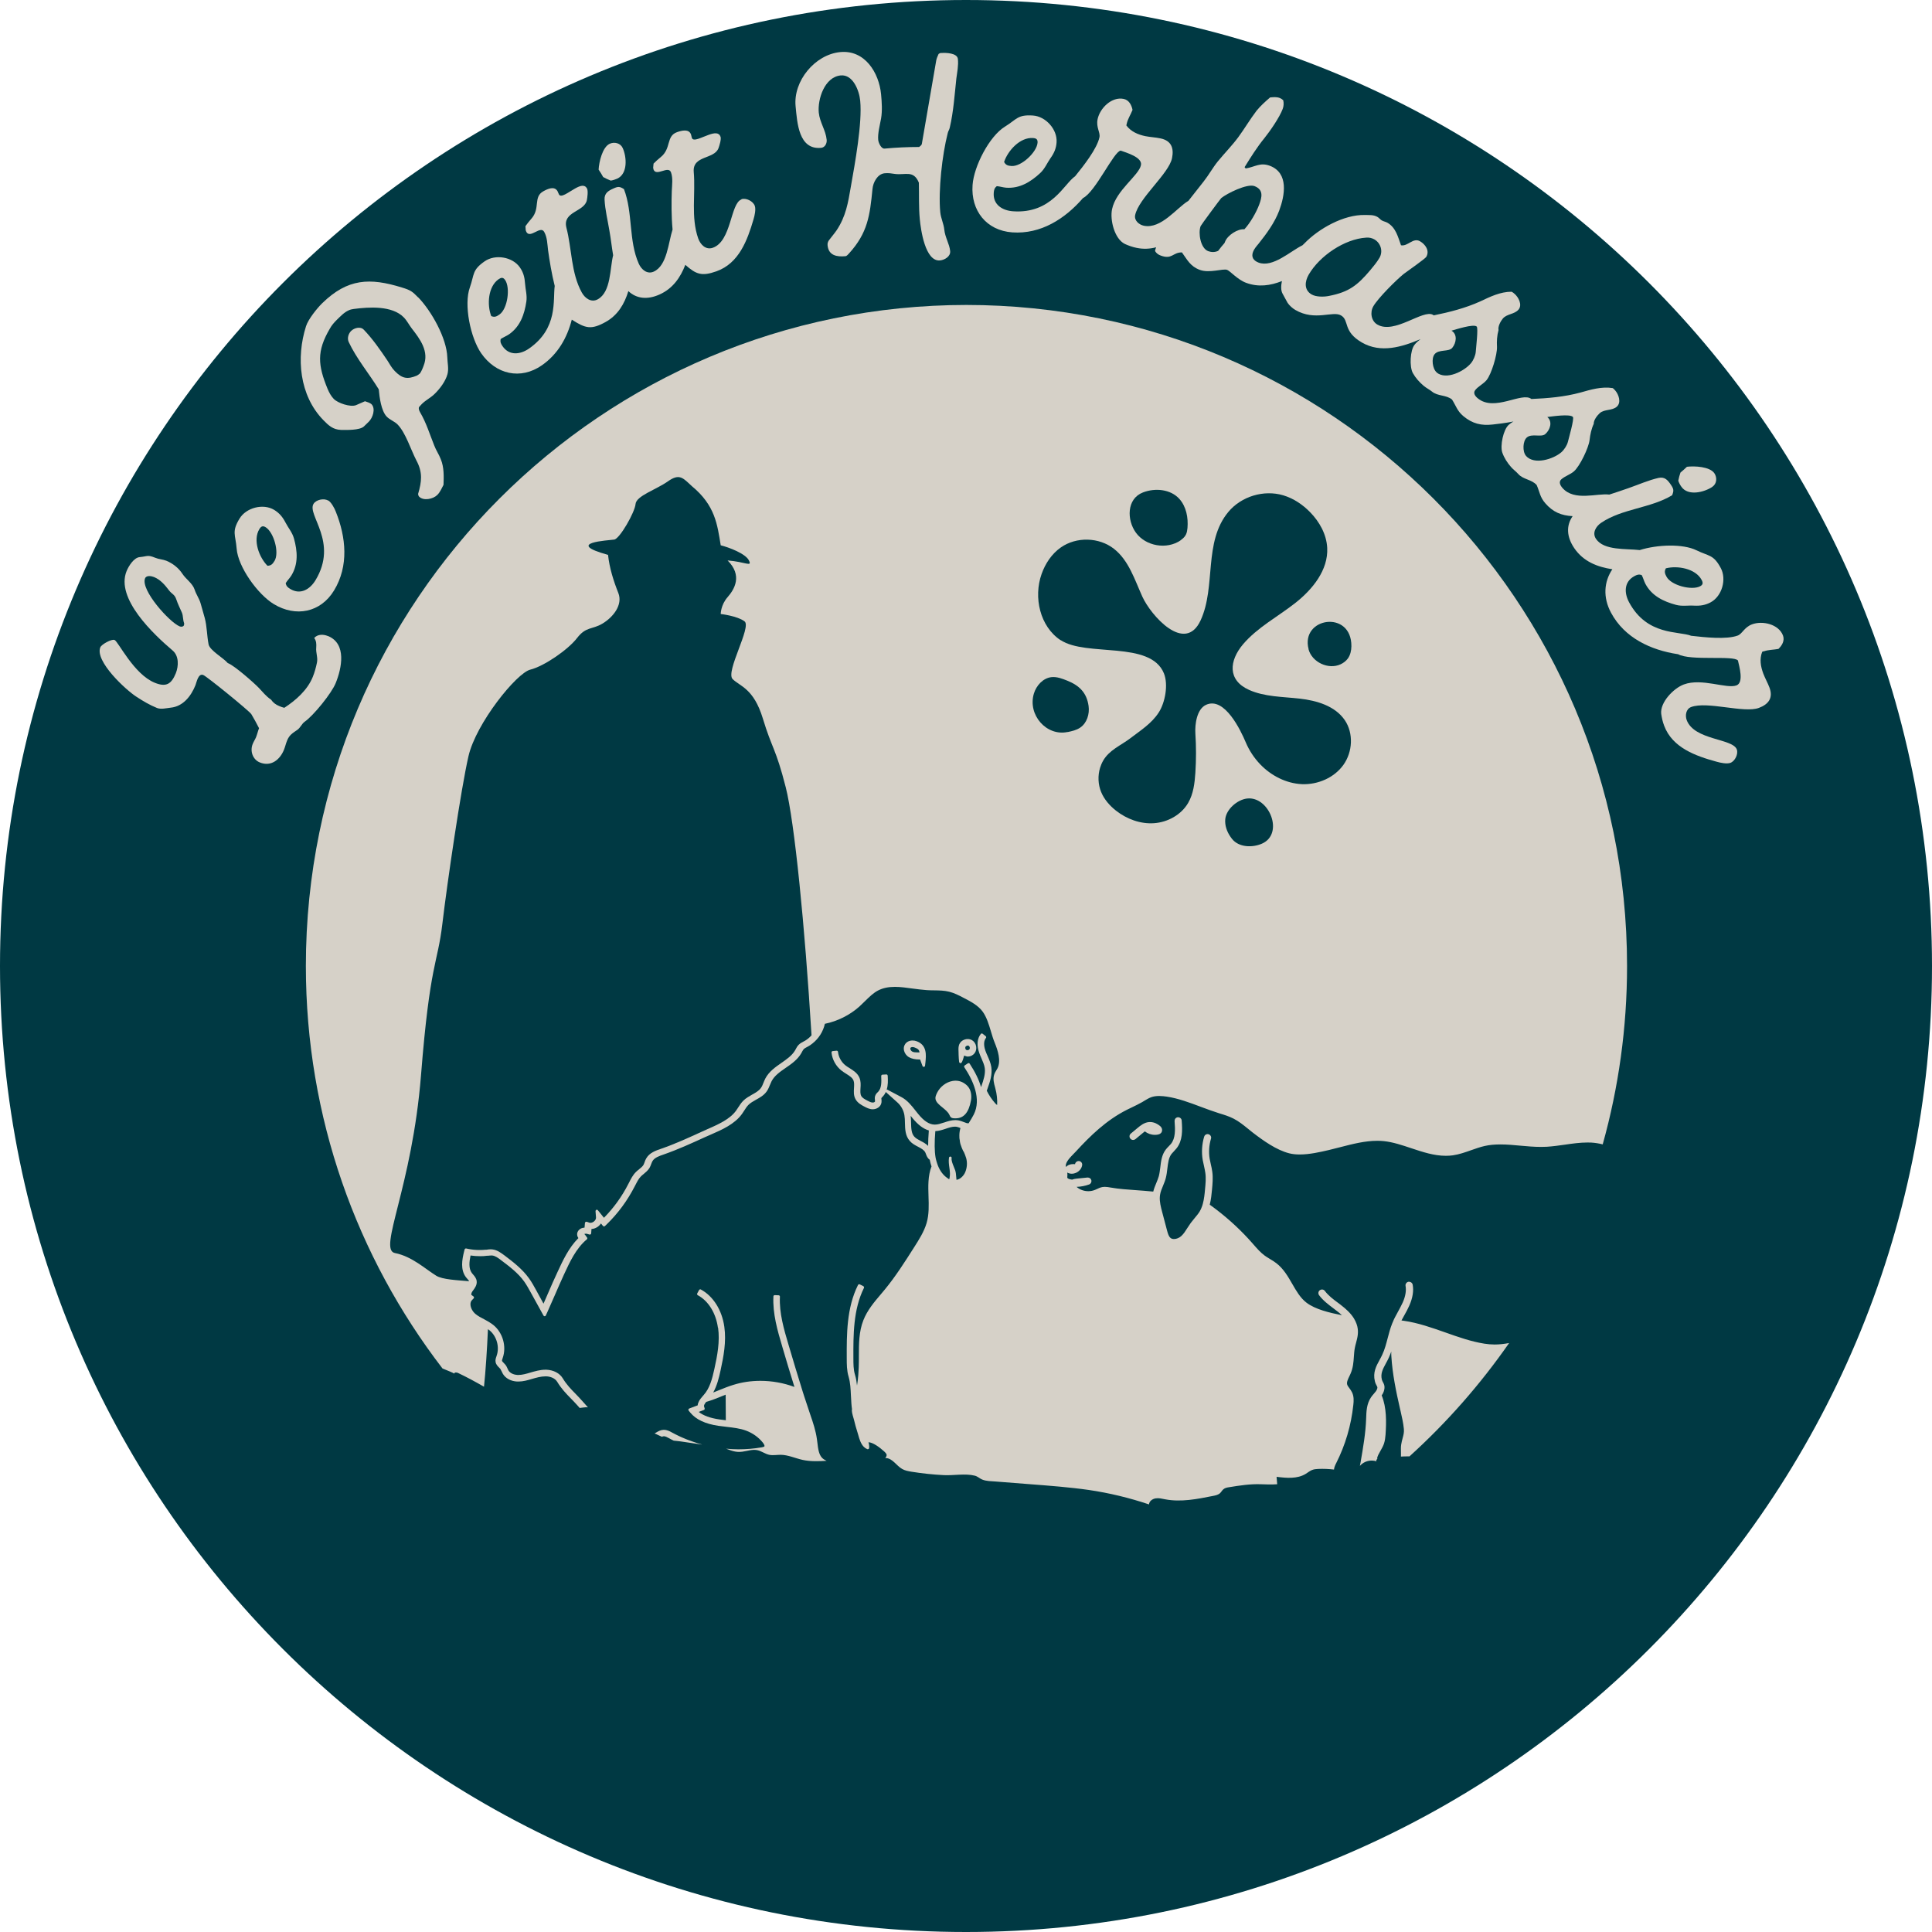
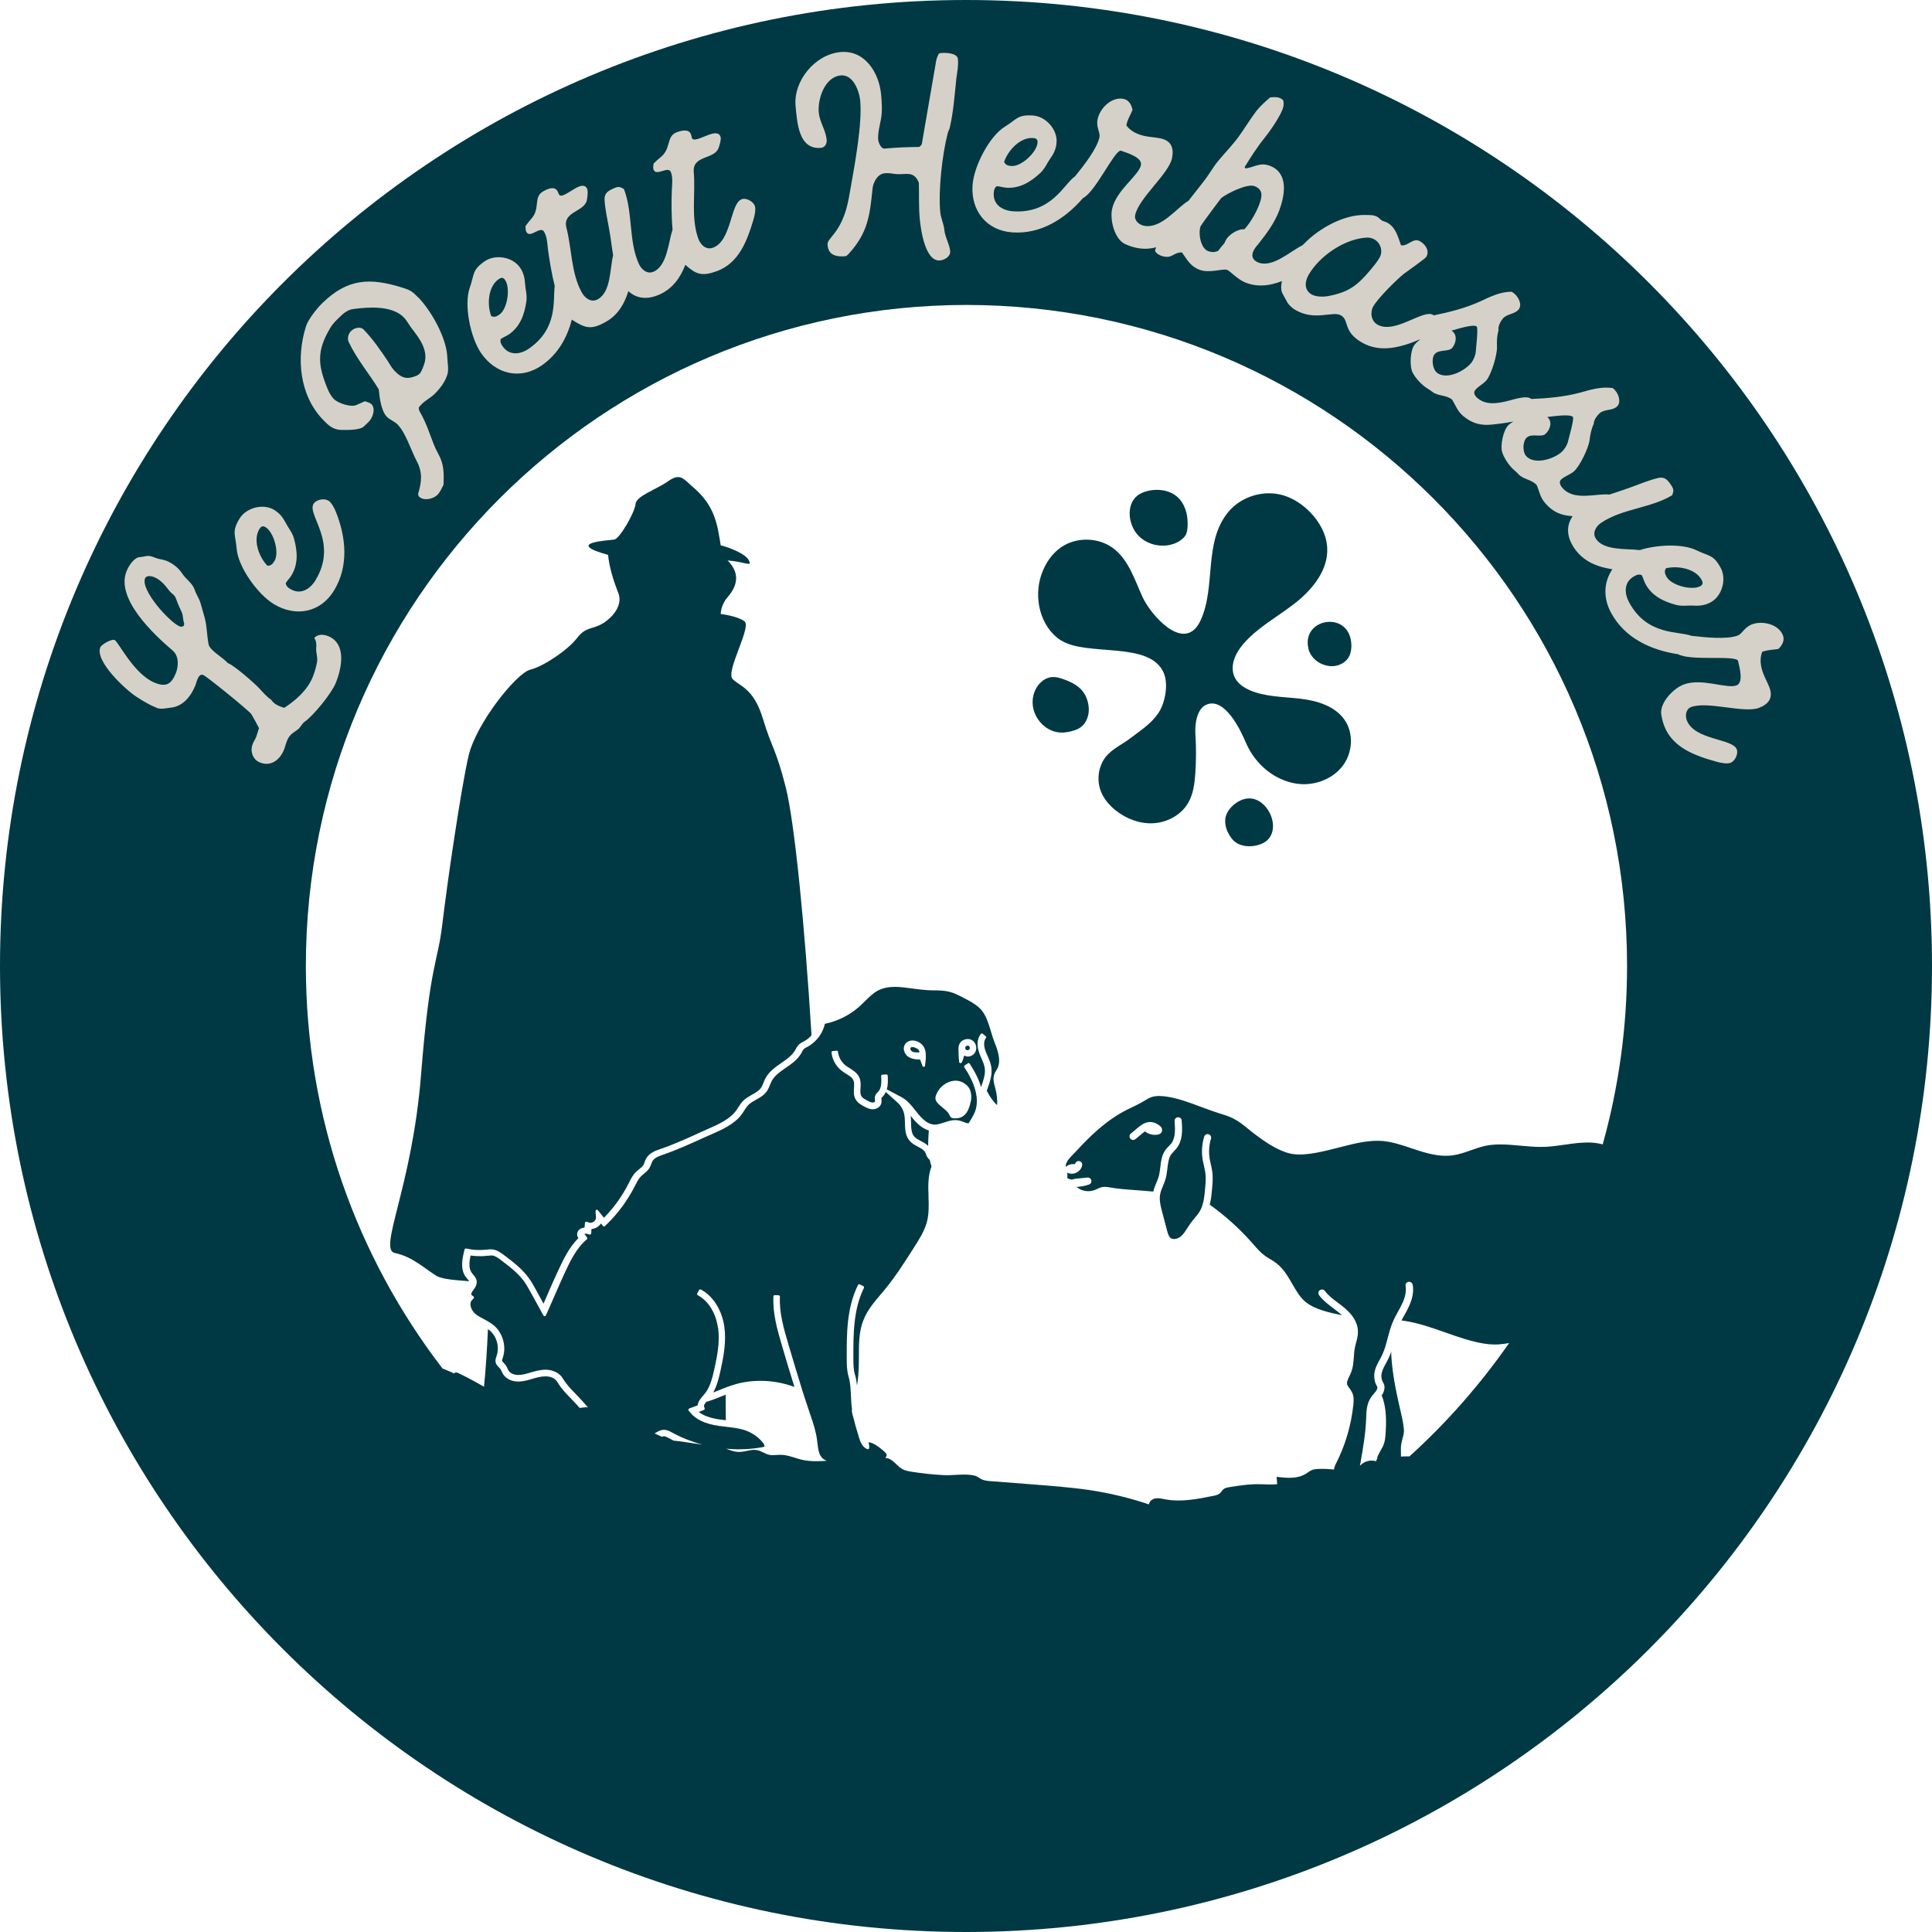
<svg xmlns="http://www.w3.org/2000/svg" id="logo" viewBox="0 0 250 250">
-   <circle cx="125" cy="125" r="91.47" style="fill:#d6d1c8;" />
  <path d="M125,0C55.96,0,0,55.96,0,125s55.96,125,125,125,125-55.96,125-125S194.03,0,125,0ZM125,39.46c47.24,0,85.54,38.3,85.54,85.54,0,8-1.1,15.74-3.15,23.08-.48-.12-.98-.2-1.47-.23-.17,0-.33-.01-.5-.01-.97,0-1.96.14-2.92.28-.77.11-1.56.22-2.34.27-.25.01-.5.02-.75.02-.9,0-1.8-.08-2.67-.16-.85-.08-1.72-.16-2.58-.16-.77,0-1.43.06-2.04.2-.58.13-1.17.34-1.74.54-.76.27-1.55.55-2.38.67-.29.04-.6.06-.91.06-1.54,0-3.03-.5-4.47-.98-1.17-.39-2.38-.8-3.57-.92-.27-.03-.55-.04-.84-.04-1.58,0-3.18.41-4.73.81-.51.13-1.01.26-1.51.38-1.15.27-2.52.58-3.79.58-.5,0-.95-.05-1.35-.15-1.65-.42-3.33-1.61-4.77-2.72-.19-.15-.38-.3-.57-.46-.59-.48-1.2-.97-1.87-1.31-.58-.3-1.23-.5-1.86-.69-.8-.25-1.6-.55-2.38-.84-1.44-.54-2.92-1.1-4.42-1.32-.23-.03-.59-.08-.95-.08-.4,0-.75.05-1.05.16-.3.11-.58.28-.88.46l-.28.17c-.44.25-.89.47-1.33.68-.21.1-.43.2-.64.31-2.7,1.36-4.77,3.4-6.61,5.4-.08.09-.18.19-.28.29-.44.45-1.08,1.1-1.02,1.59,0,.04.02.09.03.13.19-.24.52-.38.93-.38.08,0,.15,0,.23.02,0,0,0,0,0-.01.03-.23.23-.4.46-.4.01,0,.05,0,.07,0,.25.04.43.27.39.53-.06.41-.34.77-.75.97-.19.09-.4.14-.6.14s-.4-.05-.58-.15c.02.12.03.25.02.38,0,.05,0,.09-.01.14,0,.05-.01.12,0,.15.01.07.2.19.52.23.04,0,.08,0,.13.01.18-.08.37-.1.51-.12,0,0,1.46-.15,1.46-.15.26,0,.45.15.49.36.05.23-.07.46-.29.54-.52.19-1.06.29-1.62.31.4.36.95.56,1.52.56.3,0,.58-.06.84-.16.08-.03.15-.07.23-.1.22-.1.45-.22.72-.27.12-.02.24-.03.36-.03.24,0,.47.04.69.08,1.13.2,2.26.27,3.36.35.65.05,1.31.09,1.96.16.08,0,.16.01.24.02.1-.4.25-.77.39-1.1.12-.3.25-.6.33-.89.09-.35.14-.75.19-1.13.09-.8.19-1.64.72-2.33.12-.15.25-.29.38-.42.1-.1.2-.2.28-.3.59-.73.56-1.81.47-2.95,0-.12.03-.24.11-.34.08-.09.19-.15.32-.16h0c.28,0,.48.19.49.43.1,1.27.13,2.6-.67,3.6-.11.13-.23.26-.34.38-.11.11-.21.22-.3.33-.38.49-.45,1.16-.54,1.87-.05.42-.1.85-.21,1.27-.09.35-.23.68-.36,1-.16.38-.32.77-.38,1.16-.02.11-.03.19-.03.27-.04.65.14,1.33.3,1.94l.64,2.42c.11.41.22.77.45.95.12.1.27.14.45.14.32,0,.68-.15.94-.39.31-.28.55-.66.8-1.06.14-.21.28-.43.43-.64.16-.21.33-.41.49-.61.25-.3.48-.57.66-.87.12-.2.22-.42.31-.68.03-.09.06-.19.09-.29.17-.62.24-1.29.29-1.89.07-.71.14-1.44.04-2.13-.04-.29-.11-.59-.17-.88-.06-.26-.12-.52-.17-.79-.17-1-.1-2.05.19-3.02.06-.2.24-.33.44-.33.03,0,.1.01.13.02.12.04.22.12.28.23.06.11.07.23.03.35-.25.84-.31,1.73-.17,2.59.04.24.1.48.15.72.07.31.15.64.19.97.11.79.03,1.58-.04,2.34-.05.56-.12,1.25-.29,1.92.26.18.55.39.87.64,1.67,1.28,3.23,2.73,4.62,4.31l.2.23c.44.5.9,1.03,1.43,1.41.21.15.43.29.65.42.28.17.57.34.84.55.93.71,1.51,1.72,2.07,2.69.51.89,1.04,1.81,1.82,2.41,1.15.89,3.01,1.32,4.61,1.64-.21-.2-.42-.36-.58-.49-.17-.13-.34-.26-.51-.39-.66-.5-1.35-1.01-1.87-1.71-.15-.21-.11-.5.1-.65.08-.06.18-.09.28-.09.15,0,.28.07.37.19.44.59,1.07,1.07,1.68,1.52.2.15.37.27.52.4.45.35,1.1.9,1.55,1.62.07.12.14.24.2.37.11.24.19.44.24.65.2.82.02,1.49-.15,2.13-.06.22-.12.44-.16.66-.08.39-.1.79-.13,1.17-.05.72-.1,1.45-.44,2.21-.04.09-.08.17-.12.26-.2.41-.39.8-.31,1.1.04.16.16.31.29.49.12.16.25.34.35.55.25.53.22,1.09.16,1.62-.28,2.64-1.03,5.19-2.23,7.56-.08.15-.26.52-.27.8-.68-.08-1.36-.11-2.04-.08-.28.01-.57.04-.83.15-.28.12-.52.32-.78.48-1.1.68-2.5.55-3.78.39.03.32.05.64.08.96-.73.05-1.4.03-2.12,0-1.37-.05-2.73.16-4.08.38-.27.04-.55.09-.76.27-.17.14-.27.34-.42.49-.24.23-.59.31-.92.37-2.05.41-4.15.83-6.2.44-.41-.08-.82-.19-1.24-.12s-.82.37-.85.78c-2.53-.85-5.14-1.48-7.79-1.87-1.25-.18-2.5-.31-3.76-.43-1.3-.12-2.61-.22-3.91-.32-1.45-.11-2.9-.23-4.35-.34-.6-.05-1.22-.03-1.78-.26-.34-.14-.58-.41-.96-.5-1.21-.31-2.77,0-4.03-.07-1.39-.07-2.78-.22-4.15-.44-.41-.07-.83-.14-1.2-.35-.75-.42-1.24-1.37-2.1-1.42-.04,0-.07,0-.1,0,.12-.14.2-.29.18-.43-.03-.15-.18-.3-.31-.42-.64-.58-1.5-1.19-2.03-1.19h-.01c.08.24.11.49.09.74,0,.05-.03.1-.08.13-.03.02-.06.03-.09.03-.02,0-.04,0-.07-.01-.17-.07-.32-.17-.45-.3-.4-.4-.58-1.02-.73-1.57-.04-.14-.08-.27-.12-.4-.15-.47-.29-.96-.4-1.44-.01-.04-.03-.12-.06-.22-.19-.64-.28-1.02-.22-1.22,0-.01,0-.02,0-.02-.04-.25-.06-.5-.08-.75-.03-.35-.05-.69-.06-1.03-.04-.84-.07-1.64-.3-2.43-.24-.8-.24-1.61-.24-2.4-.01-3.04-.03-6.49,1.46-9.47.03-.06.09-.09.15-.09.03,0,.05,0,.08.02l.45.22s.07.06.09.1c.01.04.01.09,0,.13-1.4,2.8-1.38,6.14-1.37,9.09,0,.73,0,1.48.21,2.16.14.46.21.93.26,1.39.16-.96.2-1.86.22-2.36.02-.49.02-.98.02-1.47,0-1.56,0-3.15.58-4.62.5-1.28,1.39-2.34,2.25-3.35.17-.21.35-.41.52-.62,1.41-1.71,2.62-3.62,3.79-5.46.63-.99,1.29-2.02,1.62-3.14.33-1.11.29-2.31.25-3.47-.04-1.29-.09-2.63.39-3.87-.1-.27-.17-.56-.23-.86-.29-.19-.41-.51-.49-.73-.03-.07-.05-.15-.09-.22-.16-.32-.53-.52-.93-.73-.38-.2-.77-.4-1.07-.75-.59-.67-.61-1.51-.63-2.34,0-.34-.02-.7-.07-1.01-.11-.63-.43-1.21-.9-1.63l-1.5-1.35s0,0,0-.01c-.09.2-.21.39-.37.56l-.08.09c-.05.05-.12.12-.13.15,0,.03,0,.11.01.17.01.12.03.26,0,.41-.09.56-.64.86-1.12.86h-.01c-.43,0-.81-.21-1.08-.35-.38-.2-.85-.45-1.13-.93-.28-.48-.24-1.02-.21-1.49.02-.36.04-.7-.07-.97-.15-.36-.54-.6-.95-.86-.21-.13-.41-.26-.59-.4-.72-.56-1.21-1.43-1.3-2.34,0-.05,0-.09.04-.13.03-.04.07-.06.11-.06,0,0,.51-.05.52-.05.09,0,.16.07.17.15.07.68.44,1.34.98,1.76.15.12.33.23.51.34.49.31,1.04.65,1.29,1.26.18.45.16.9.13,1.33-.02.39-.05.76.1,1.02.14.25.43.41.79.6.22.12.47.25.7.25.14,0,.28-.08.29-.15,0-.04,0-.11-.01-.17-.02-.14-.04-.32.02-.52.07-.23.22-.39.34-.5l.07-.07c.43-.47.42-1.25.38-2.02,0-.09.07-.18.16-.18,0,0,.51-.03.51-.03.04,0,.08.02.11.04.03.03.05.07.06.12.04.61.05,1.24-.13,1.8,0,0,.01,0,.02,0,.03,0,.05,0,.08.02l1.78.94c.8.42,1.34,1.12,1.87,1.79.11.14.21.27.32.4.74.91,1.42,1.36,2.1,1.38h.08c.36,0,.72-.12,1.11-.25l.08-.02c.46-.16.94-.31,1.45-.31.16,0,.32.02.47.05.21.05.4.12.58.19.14.06.28.11.41.15.06.02.13.02.2.02.02,0,.04,0,.05,0,.27-.41.48-.78.66-1.12,1.03-2.01-.09-4.44-1.21-6.12-.03-.04-.03-.08-.03-.13,0-.04.04-.08.07-.11l.42-.28s.06-.03.09-.03c.06,0,.11.03.14.08.69,1.05,1.19,2.06,1.47,3.03l.05-.14c.25-.73.54-1.55.43-2.32-.06-.42-.24-.82-.42-1.24-.11-.25-.21-.48-.29-.71-.35-.98-.28-1.88.2-2.47.03-.04.07-.06.11-.06,0,0,.01,0,.02,0,.04,0,.08.01.11.04l.39.31c.07.06.09.17.03.24-.41.51-.18,1.33-.06,1.66.08.22.17.44.27.65.2.46.41.93.49,1.46.14.97-.18,1.9-.47,2.71l-.12.34c.28.57.64,1.11,1.06,1.59.09.11.19.2.28.26.04-.7-.04-1.43-.22-2.1l-.05-.2c-.14-.5-.3-1.07-.11-1.64.07-.22.18-.4.28-.56.05-.08.09-.16.14-.24.5-.98.04-2.36-.35-3.31-.2-.48-.35-1-.5-1.5-.27-.91-.55-1.82-1.05-2.52-.59-.82-1.57-1.33-2.44-1.78-.61-.32-1.24-.65-1.9-.81-.63-.16-1.28-.17-1.97-.18-.34,0-.64-.01-.94-.03-.61-.04-1.25-.13-1.81-.2-.81-.11-1.57-.22-2.31-.22-.86,0-1.55.15-2.16.46-.64.33-1.16.85-1.71,1.39-.24.24-.49.48-.74.71-1.24,1.1-2.82,1.89-4.45,2.22-.22,1-.8,1.91-1.6,2.54-.09.07-.19.14-.28.21-.11.07-.21.14-.33.2l-.13.07c-.16.09-.3.16-.39.25-.08.09-.15.22-.23.36-.03.06-.06.11-.09.17-.48.84-1.27,1.39-2.03,1.91-.74.51-1.44,1-1.81,1.71-.07.14-.14.3-.2.45-.12.29-.24.6-.43.87-.37.52-.89.81-1.4,1.09-.37.21-.71.4-.97.66-.2.2-.37.46-.54.73-.1.16-.2.31-.3.45-.95,1.32-2.59,2.04-4.04,2.67-.25.11-.49.22-.73.32-1.73.79-3.52,1.61-5.36,2.25-.59.2-1.19.41-1.45.86-.06.11-.11.24-.16.37-.06.17-.13.35-.23.52-.2.32-.47.54-.73.76-.12.1-.24.19-.35.3-.32.31-.52.73-.75,1.17l-.09.17c-.94,1.83-2.16,3.49-3.64,4.92l-.2.19s-.07.05-.12.05h-.01s-.09-.03-.12-.06l-.26-.32c-.1.14-.22.27-.36.38-.26.2-.56.32-.87.33l-.04.56c0,.05-.03.1-.07.13-.03.02-.06.03-.1.03-.01,0-.03,0-.04,0l-.29-.08c-.06-.02-.12-.03-.19-.03-.13,0-.2.04-.22.07.04,0,.06,0,.09.03l.29.4c.05.07.04.17-.03.23-1.4,1.16-2.22,2.95-2.95,4.53-.42.91-.82,1.83-1.21,2.73l-.04.09c-.3.68-.59,1.36-.9,2.04l-.21.46c-.03.06-.08.1-.15.1h0c-.06,0-.12-.03-.15-.09l-1.65-2.99c-.26-.47-.53-.96-.84-1.4-.79-1.11-1.92-1.96-3.01-2.78-.34-.26-.73-.56-1.14-.6-.05,0-.09,0-.14,0-.13,0-.26.02-.39.03h-.12c-.3.05-.6.06-.9.06-.42,0-.84-.03-1.25-.09-.17.81-.27,1.69.18,2.28.05.06.1.12.15.18.18.21.41.47.46.83.07.5-.21.89-.44,1.2-.04.05-.07.1-.11.15-.12.17-.16.36-.14.45l.27.2s.07.07.08.12c0,.05-.01.1-.05.14l-.21.22c-.15.15-.21.34-.2.59.02.42.28.9.64,1.2.32.27.7.47,1.11.68.18.1.36.19.54.3.05.03.1.06.16.1.18.11.36.23.53.37,1.21.99,1.71,2.78,1.19,4.25l-.02.07c-.04.11-.08.23-.07.29.01.07.11.17.21.27.09.09.18.18.25.27.11.15.19.31.25.46.04.1.08.17.12.25.24.4.77.57,1.17.59h.11c.51,0,1.06-.16,1.49-.29.66-.19,1.32-.39,2.02-.39h.13c.92.04,1.71.45,2.11,1.11.49.81,1.05,1.39,1.65,2,.29.3.58.6.88.94.24.27.49.55.73.82-.1,0-.2-.02-.3-.01-.27.02-.52.06-.77.09-.1-.11-.2-.22-.29-.33-.29-.33-.58-.62-.85-.9-.64-.65-1.23-1.27-1.77-2.16-.3-.49-.93-.69-1.42-.7h-.1c-.58,0-1.18.17-1.76.34-.54.16-1.13.33-1.72.33-.06,0-.12,0-.18,0-.81-.04-1.5-.41-1.85-1-.06-.1-.11-.21-.16-.32-.06-.13-.11-.23-.16-.31-.05-.06-.1-.12-.16-.17-.18-.18-.4-.39-.46-.73-.05-.28.04-.53.11-.72l.02-.07c.41-1.15.02-2.55-.93-3.32-.06-.05-.13-.09-.19-.13-.11,2.57-.3,5.46-.51,7.44-1.1-.63-2.22-1.24-3.36-1.78-.17-.08-.46-.11-.49.08-.19-.12-.83-.38-1.52-.66-11.08-14.42-17.68-32.48-17.68-52.08,0-47.24,38.3-85.54,85.54-85.54ZM150.34,146.45c-.06.13-.19.3-.49.36-.14.03-.27.04-.41.04-.47,0-.93-.16-1.3-.45-.1.07-.2.16-.32.26l-.89.74c-.08.07-.19.11-.3.11-.14,0-.27-.06-.36-.17-.08-.09-.12-.21-.11-.34.01-.12.07-.23.16-.31l.89-.74c.35-.29.87-.73,1.53-.76h.08c.53,0,.98.26,1.26.49.32.25.34.57.25.77ZM92.9,171.81c-.26-1.9-1.24-3.48-2.61-4.21-.04-.02-.07-.06-.08-.1-.01-.04,0-.09.01-.13l.24-.44c.03-.06.09-.09.15-.09.03,0,.06,0,.08.02,1.6.86,2.74,2.67,3.04,4.84.27,1.92-.1,3.84-.49,5.63-.21.97-.46,1.98-.95,2.86.27-.1.54-.21.8-.32.58-.24,1.19-.48,1.81-.67,1.11-.35,2.29-.52,3.5-.52,1.49,0,3,.27,4.4.79-.57-1.82-1.11-3.63-1.57-5.2-.62-2.1-1.26-4.26-1.15-6.52,0-.09.08-.16.17-.16,0,0,.51.02.51.02.05,0,.09.02.12.06.03.03.05.08.04.12-.1,2.12.52,4.22,1.12,6.24.59,2,1.18,3.96,1.8,5.95l.21.66c.24.75.49,1.49.74,2.23l.07.21c.35,1.01.7,2.06.85,3.15.02.15.04.3.06.46.09.75.17,1.51.62,1.97.16.16.36.27.57.37-1.04.06-2.09.1-3.1-.12-.95-.21-1.87-.65-2.84-.66-.5,0-1.01.1-1.49,0-.54-.12-1-.49-1.54-.6-.65-.13-1.3.12-1.95.2-.83.11-1.42-.14-2.08-.39.53.05,1.06.08,1.59.08,1,0,2-.08,2.98-.25.28-.05.37-.1.39-.14.04-.07-.05-.28-.21-.48-.56-.69-1.29-1.21-2.12-1.53-.81-.31-1.72-.41-2.59-.51-.35-.04-.7-.08-1.04-.13-1.7-.25-2.89-.81-3.63-1.7l-.22-.27s-.05-.1-.03-.15c.01-.05.05-.1.11-.12l1.09-.41c.01-.17.07-.35.17-.54.12-.23.3-.44.47-.64l.14-.16c.79-.88,1.1-2.1,1.38-3.37.38-1.72.73-3.55.48-5.34ZM89.25,186.4c.15.05.29.11.44.16.19.07.38.13.57.19.09.03.18.05.28.08.1.03.21.06.31.09-.04,0-.09,0-.13-.01-.88-.13-1.76-.26-2.64-.39-.31-.05-.61-.06-.9-.1-.2-.1-.41-.2-.6-.31-.22-.12-.48-.26-.67-.26-.09,0-.17.03-.26.07-.32-.15-.63-.29-.95-.44.02-.01.04-.02.06-.03l.13-.07c.25-.15.56-.34.94-.36h.08c.41,0,.75.18,1.05.35.3.16.61.32.91.46.12.06.24.11.35.16.19.08.38.17.57.24.16.06.31.12.47.18ZM117.12,135.11c.21-.3.55-.47.96-.47.19,0,.37.03.55.1,1.36.51,1.21,1.85,1.12,2.74l-.05.42c0,.08-.07.14-.15.15,0,0-.01,0-.02,0-.07,0-.14-.04-.16-.11l-.31-.84h-.03c-.6,0-1.07-.1-1.41-.3-.32-.18-.56-.51-.64-.86-.07-.3-.02-.59.14-.82ZM125.13,140.46c.55.52.62,1.35.51,1.95-.28,1.55-.93,2.3-1.98,2.3,0,0-.1,0-.1,0-.2,0-.37-.02-.5-.12-.09-.07-.14-.18-.19-.29l-.04-.08c-.17-.34-.53-.63-.87-.91-.43-.35-.84-.68-.91-1.11-.04-.25.07-.5.2-.78.38-.78,1.16-1.39,1.99-1.54.12-.02.26-.04.4-.04.56,0,1.05.21,1.48.61ZM124.03,135.96c-.01-.22-.02-.53.1-.83.13-.29.38-.52.71-.62.12-.04.25-.06.38-.06.2,0,.4.05.56.15.27.16.47.45.53.78.06.33-.01.67-.21.92-.2.25-.5.41-.84.42h0c-.17,0-.35-.07-.5-.13-.23.86-.34.93-.39.96-.03.02-.06.02-.09.02-.03,0-.05,0-.07-.02-.05-.03-.09-.07-.1-.13-.07-.49-.08-1.42-.08-1.46ZM182.37,188.45c-.51,0-.95.02-1.09.03.01-.19,0-.39,0-.58,0-.31-.02-.63.03-.96.05-.32.12-.59.19-.84.11-.41.2-.74.16-1.19-.07-.78-.26-1.57-.43-2.33l-.08-.34c-.49-2.14-.97-4.44-1.11-6.74-.01-.2-.02-.4-.01-.61-.1.27-.2.55-.33.82-.11.24-.24.48-.36.7-.4.74-.72,1.32-.53,2.1.04.15.09.24.15.35.14.26.31.58.09,1.22-.06.18-.16.35-.26.48.65,1.59.61,3.45.5,5.08-.03.36-.07.78-.21,1.19-.12.33-.29.63-.45.91-.21.37-.4.7-.44,1.01.02,0,.05,0,.08.01-.15.09-.25.22-.14.34-.72-.25-1.58-.04-2.1.52-.02.02-.04.05-.06.07.03-.15.06-.31.09-.47.32-1.86.66-3.78.72-5.68.03-.92.06-1.88.63-2.73.11-.16.24-.32.36-.45l.04-.05c.1-.12.17-.2.23-.28.07-.1.11-.18.14-.25.09-.25.07-.29-.04-.48-.07-.13-.17-.31-.23-.57-.28-1.13.17-1.96.61-2.76.12-.21.23-.43.34-.66.33-.7.52-1.45.71-2.17.15-.58.32-1.23.57-1.86.03-.06.05-.13.08-.19l.03-.06s.02-.07.04-.1l.02-.05c.03-.06.05-.12.08-.18l.13-.26c.12-.23.24-.45.36-.67.22-.41.45-.82.64-1.24.35-.8.47-1.52.36-2.13-.02-.12,0-.25.08-.35.07-.1.18-.17.3-.19.02,0,.06,0,.08,0,.22,0,.42.16.46.38.15.8,0,1.7-.42,2.67-.2.46-.44.9-.68,1.32-.12.21-.23.43-.35.64.1.01.21.03.31.04,1.87.27,3.66.91,5.4,1.52,1.63.58,3.31,1.17,5.01,1.44.45.07.89.11,1.34.11.64,0,1.25-.08,1.87-.19-3.74,5.37-8.07,10.3-12.91,14.68Z" style="fill:#003943;" />
  <path d="M137.25,82.83c3.35,2.21,11.61.02,13.36,4.3.59,1.46.16,3.77-.66,5.05-.92,1.44-2.37,2.34-3.7,3.36-1.22.93-2.73,1.51-3.52,2.92-.16.28-.28.58-.38.89-.31,1.02-.27,2.15.14,3.14.39.95,1.1,1.76,1.91,2.4,1.4,1.1,3.18,1.76,4.95,1.63,1.77-.13,3.51-1.09,4.4-2.63.68-1.17.84-2.55.93-3.9.11-1.69.11-3.39,0-5.09-.07-1.14.17-3.15,1.39-3.7,2.4-1.09,4.49,3.34,5.13,4.86.44,1.04,1.07,2,1.85,2.82,1.42,1.49,3.38,2.5,5.43,2.59,2.05.08,4.17-.83,5.36-2.5,1.19-1.67,1.33-4.09.17-5.79-1.26-1.84-3.63-2.53-5.84-2.78-2.21-.25-4.52-.22-6.55-1.13-2.82-1.27-2.55-3.79-.78-5.89,1.86-2.19,4.48-3.56,6.74-5.33,2.26-1.77,4.31-4.29,4.16-7.16-.09-1.74-.99-3.36-2.2-4.6-.97-1-2.16-1.8-3.5-2.2-2.51-.74-5.42.14-7.09,2.15-3.26,3.91-1.57,9.65-3.59,14.03-2.03,4.39-6.44-.64-7.54-3.06-1-2.21-1.76-4.69-3.67-6.19-1.94-1.52-4.87-1.59-6.88-.18-1.18.83-2.01,2.08-2.49,3.44-1.07,3.02-.21,6.8,2.47,8.57Z" style="fill:#003943;" />
  <path d="M161.36,103.33c-1.25.15-2.68,1.38-2.81,2.66-.08.81.21,1.63.68,2.3.06.09.12.17.19.26.88,1.11,2.63,1.16,3.87.62,2.93-1.28.92-6.19-1.93-5.84Z" style="fill:#003943;" />
  <path d="M169.32,84c.44,1.69,2.57,2.69,4.15,1.96.37-.17.71-.43.95-.76.32-.45.44-1.02.45-1.57.04-4.76-6.61-3.75-5.54.37Z" style="fill:#003943;" />
  <path d="M152.76,69.91c.28-.19.55-.43.7-.74.13-.26.17-.56.2-.86.11-1.33-.16-2.75-1.04-3.74-1.15-1.29-3.17-1.45-4.72-.85-2.13.82-2.1,3.57-.92,5.2,1.27,1.76,4,2.23,5.79,1Z" style="fill:#003943;" />
  <path d="M138.15,94.73c.57-.12,1.15-.25,1.63-.58.87-.59,1.23-1.76,1.08-2.81-.25-1.74-1.22-2.64-2.75-3.26-.65-.26-1.34-.53-2.04-.46-1.1.12-1.97,1.08-2.29,2.14-.82,2.76,1.65,5.54,4.36,4.96Z" style="fill:#003943;" />
  <path d="M91.11,182.01l.07.23c.03.09-.02.18-.1.21l-.67.25c.61.48,1.49.8,2.66.97.28.04.57.07.85.11l-.02-3.31c-.17.07-.34.13-.5.2-.61.25-1.3.53-2.01.73-.18.21-.34.44-.28.61Z" style="fill:#003943;" />
  <path d="M60.71,165.79c-.05-.09-.13-.19-.22-.29-.07-.07-.13-.15-.19-.22-.74-.98-.52-2.25-.24-3.37l.06-.23c.02-.08.09-.13.17-.13.01,0,.02,0,.03,0l.23.05c.49.1.99.15,1.5.15.27,0,.54-.01.81-.04h.11c.17-.03.33-.05.5-.05.08,0,.15,0,.23.01.64.07,1.14.46,1.55.76,1.14.86,2.32,1.76,3.19,2.97.35.48.63.99.9,1.48l.99,1.81c.18-.41.61-1.4.61-1.4.38-.88.78-1.8,1.2-2.69.68-1.47,1.45-3.14,2.7-4.39-.17-.25-.23-.59-.05-.89.17-.28.48-.45.85-.47l.05-.6c0-.05.03-.1.08-.13.03-.02.06-.03.09-.03.02,0,.04,0,.06,0l.31.11c.05.02.11.03.17.03.15,0,.3-.06.44-.16.19-.15.3-.35.28-.55l-.06-.8c0-.07.04-.14.11-.17.02,0,.04-.01.06-.01.05,0,.1.02.13.06l.79.98c1.27-1.29,2.33-2.76,3.15-4.37l.09-.17c.24-.48.49-.98.9-1.39.13-.13.27-.24.42-.36.21-.17.42-.34.54-.53.06-.11.11-.24.16-.38.06-.17.12-.34.22-.5.42-.72,1.21-.99,1.91-1.23,1.8-.62,3.56-1.43,5.27-2.21.24-.11.47-.21.71-.32,1.39-.61,2.92-1.28,3.73-2.41.09-.13.18-.26.26-.39.2-.31.4-.62.67-.89.34-.34.76-.57,1.16-.8.45-.25.87-.49,1.12-.85.14-.19.23-.42.33-.67.08-.19.15-.37.24-.55.47-.9,1.29-1.47,2.08-2.02.72-.5,1.39-.97,1.78-1.64l.08-.15c.09-.18.2-.37.37-.55.19-.19.41-.31.6-.41l.12-.06c.36-.19.68-.46.95-.76-.87-14.2-2.2-27.64-3.34-32.11-1.3-5.1-1.78-4.98-2.96-8.89-1.19-3.91-2.96-4.15-3.91-5.1-.95-.95,2.49-6.76,1.54-7.47-.95-.71-3.08-.95-3.08-.95,0,0,0-1.17.89-2.18.89-1.02,1.96-2.8,0-4.75,2.31.18,3.2.89,2.76,0s-2.58-1.69-3.65-1.96c-.44-2.67-.71-5.16-3.73-7.65-1.16-1.07-1.6-1.69-3.11-.62-1.51,1.07-4.09,1.87-4.18,2.93-.09,1.07-2.05,4.5-2.76,4.6-.71.11-6.58.38-.8,1.98.18,1.69.71,3.37,1.33,4.93.62,1.56-.71,3.16-2.05,3.96-1.33.8-2.13.36-3.29,1.87-1.16,1.51-4.27,3.65-6.05,4.09-1.78.44-7.02,6.94-8,11.2-.98,4.27-2.76,16.45-3.38,21.7-.62,5.25-1.6,4.98-2.76,19.56-1.16,14.58-5.6,22.59-3.38,23.03,2.22.44,3.91,2.05,5.34,2.93.81.51,2.72.58,4.28.72Z" style="fill:#003943;" />
  <path d="M125.17,135.89c.13,0,.22-.05.27-.11.05-.06.06-.15.05-.24-.02-.09-.07-.17-.13-.21-.03-.02-.08-.03-.13-.03-.04,0-.08,0-.11.02-.09.03-.17.09-.19.15-.08.21.06.35.06.35.05.05.12.08.2.08Z" style="fill:#003943;" />
  <path d="M118.04,136.07c.17.1.44.11.66.11.09,0,.19,0,.29,0-.05-.32-.18-.47-.65-.64-.08-.03-.17-.05-.25-.05-.13,0-.23.04-.27.1-.03.05-.03.11-.02.16.03.13.13.26.24.32Z" style="fill:#003943;" />
-   <path d="M124.66,149c-.14-.31-.28-.62-.38-.96-.03-.1-.05-.21-.07-.31v-.08c-.06-.25-.08-.49-.07-.72,0-.32.05-.64.14-.96-.14-.06-.29-.12-.43-.15-.09-.02-.19-.03-.29-.03-.37,0-.77.13-1.18.27-.45.15-.89.29-1.35.31-.12,1.47-.11,2.59.03,3.4.02.13.06.28.1.43.06.21.13.43.21.64.28.7.69,1.24,1.22,1.6.12.08.19.14.24.16.02-.05.03-.12.05-.22.07-.37.04-.72,0-1.04l-.03-.23c-.06-.43-.12-.87-.05-1.31,0,0,0,0,0,0,.01-.08.09-.14.17-.14,0,0,.02,0,.03,0,.09.02.16.1.14.2,0,0,0,0,0,0-.05.31.12.72.27,1.09.07.17.14.34.19.48.09.28.11.56.13.82.01.14.02.28.04.42.5-.07.94-.54,1.13-.99.24-.58.29-1.23.12-1.83-.08-.29-.21-.58-.34-.88Z" style="fill:#003943;" />
  <path d="M118.09,144.7c-.08-.1-.17-.21-.25-.31.04.31.04.62.05.9.02.7.03,1.36.42,1.79.2.23.51.39.83.56.33.17.68.36.96.64,0-.59.03-1.25.09-2-.72-.21-1.4-.73-2.1-1.58Z" style="fill:#003943;" />
  <path d="M42.42,82.3c-.59-.24-1.31-.25-1.76.25.28.4.29.76.26,1.24-.07.66.24,1.31.09,1.97-.13.63-.3,1.25-.54,1.84-.69,1.7-2.19,3.02-3.68,3.99-.22-.05-.43-.13-.67-.23-.42-.17-.79-.44-1.04-.82-.64-.42-1.08-1-1.59-1.53-.71-.73-3.12-2.84-3.95-3.18l-.07-.03c-.57-.68-2.32-1.63-2.48-2.42-.22-1.14-.2-2.3-.5-3.43l-.53-1.87c-.18-.64-.58-1.16-.77-1.77-.27-.83-1.11-1.34-1.58-2.05-.5-.77-1.26-1.36-2.09-1.7-.45-.18-.97-.19-1.42-.38-1.04-.42-.97-.19-2.02-.09-.75.06-1.43,1.15-1.7,1.81-1.45,3.56,3.52,8.2,5.95,10.27.84.7.79,2.02.42,2.95-.58,1.42-1.26,1.82-2.72,1.23-2.73-1.11-4.72-5.34-5.21-5.54-.38-.15-1.68.57-1.84.95-.73,1.8,3.31,5.54,4.72,6.43.83.54,1.67,1.04,2.61,1.42.52.21,1.24.02,1.79-.04,1.6-.16,2.63-1.51,3.19-2.9.15-.38.36-1.59,1.02-1.32.48.2,5.91,4.61,6.21,5.06.36.59.68,1.2,1,1.82-.15.38-.24.79-.39,1.17-.13.31-.31.56-.43.87-.37.9-.01,2.01.92,2.39,1.45.59,2.6-.35,3.12-1.63.17-.42.25-.82.41-1.2.29-.73.71-.96,1.33-1.39.4-.28.56-.78.96-1.06,1.13-.79,3.47-3.67,4-4.99.77-1.9,1.46-5.09-1-6.09ZM23.82,80.88c-.08.21-.35.26-.56.18-1.35-.55-5.09-4.73-4.49-6.22.17-.42.81-.31,1.16-.17.83.34,1.4,1.01,1.93,1.71.39.52.73.5.96,1.2.2.6.47,1.12.72,1.7.18.44.11.93.29,1.37-.01.03,0,.2-.02.24Z" style="fill:#d6d1c8;" />
  <path d="M42.45,64.77c-.54-.33-1.55-.11-1.88.43-.87,1.44,3.25,4.94.25,9.89-.72,1.18-1.95,1.92-3.26,1.12-.32-.19-.52-.36-.59-.75.21-.35.52-.64.74-1,.91-1.5.78-3.15.33-4.78-.22-.79-.74-1.37-1.1-2.07-.36-.7-.79-1.22-1.46-1.63-1.44-.87-3.63-.28-4.48,1.12-1.05,1.72-.52,2.08-.38,3.87.17,2.38,2.73,5.94,4.81,7.2,2.84,1.72,6.06,1.1,7.8-1.77,1.92-3.16,1.55-6.88.23-10.17-.16-.45-.6-1.24-.98-1.47ZM35.52,72.58c-.23.38-.42.62-.91.63-1.08-1.09-1.92-3.31-1.05-4.74.21-.35.43-.48.81-.25,1.05.64,1.81,3.28,1.15,4.37Z" style="fill:#d6d1c8;" />
  <path d="M54.13,38.51c-.78-.8-.99-.96-2.1-1.3-4.18-1.3-7.04-1.18-10.33,2.02-.67.65-1.82,2.09-2.1,2.98-1.3,4.08-.86,8.97,2.24,12.15.68.7,1.25,1.23,2.28,1.27.74.01,2.4.06,2.96-.44l.64-.62c.51-.5.92-1.68.35-2.27-.16-.16-.6-.3-.84-.38-.4.18-.77.33-1.17.51-.72.28-2.35-.27-2.87-.81-.36-.37-.6-.83-.8-1.3-1.25-3.05-1.44-4.85.29-7.79.24-.45.57-.81.91-1.15.45-.44.94-.96,1.52-1.22.21-.1.42-.15.66-.18,1.98-.26,4.97-.46,6.48,1.09.42.43.67.96,1.04,1.44,1.06,1.36,2.28,2.99,1.52,4.83-.08.24-.33.84-.49,1-.11.1-.24.18-.37.26-1.22.51-1.91.4-2.87-.59-.39-.4-.65-.88-.93-1.33-.91-1.36-1.97-2.88-3.09-4.03-.44-.45-1.24-.2-1.61.16s-.54.94-.34,1.42c1,2.15,2.66,4.13,3.9,6.15.09,1,.31,2.78,1.03,3.53.42.43,1.02.62,1.41,1.02,1.04,1.07,1.7,3.24,2.42,4.63.85,1.57.7,2.76.23,4.36.02.13.05.26.13.34.57.59,1.82.32,2.35-.21.37-.36.57-.86.81-1.31.04-1.08.08-2.27-.35-3.31-.23-.61-.62-1.17-.85-1.78-.59-1.46-1.02-2.92-1.82-4.28-.13-.24-.23-.45-.15-.69.13-.13.24-.29.38-.42.51-.5,1.15-.8,1.65-1.3.67-.65,1.4-1.62,1.65-2.54.19-.71,0-1.45-.02-2.17-.07-2.48-2.06-6.02-3.78-7.79Z" style="fill:#d6d1c8;" />
-   <path d="M79.03,23.37c.27-.04.56-.13.83-.25,1.4-.63,1.24-2.81.72-3.96-.29-.65-1.07-.83-1.68-.56-.95.43-1.39,2.38-1.44,3.35.22.31.41.64.59.96.33.18.64.33.98.46Z" style="fill:#d6d1c8;" />
  <path d="M95.94,25.81c-1.44.51-1.27,5.39-3.7,6.25-.92.32-1.61-.42-1.89-1.2-.97-2.75-.33-5.78-.58-8.62-.17-2.16,2.64-1.6,3.2-3.06.12-.32.38-1.16.27-1.48-.21-.6-.81-.51-1.52-.26-.95.33-2,.94-2.19.41-.05-.14-.06-.29-.11-.44-.27-.77-1.21-.52-1.81-.31-1.44.51-.72,2.11-2.11,3.23-.34.28-.64.54-.93.84l-.05.53.04.22c.35.99,1.94-.56,2.27.39.27.77.13,1.62.1,2.42-.05,1.45-.06,3.25.1,4.97-.55,1.69-.7,4.67-2.44,5.45-.85.38-1.59-.27-1.93-1.02-1.34-3-.74-6.58-1.92-9.66-.57-.36-.77-.35-1.38-.07-.65.29-1.16.6-1.13,1.41.06,1.32.42,2.76.63,4.05.19,1.05.3,2.12.48,3.17-.43,1.7-.26,4.75-1.99,5.7-.85.47-1.66-.15-2.06-.87-1.41-2.55-1.28-5.65-2-8.41-.52-2.1,2.34-2.02,2.65-3.55.07-.34.18-1.21.02-1.51-.31-.56-.88-.37-1.54,0-.88.49-1.82,1.26-2.09.77-.07-.13-.11-.28-.18-.41-.4-.72-1.28-.31-1.84,0-1.34.74-.36,2.2-1.54,3.54-.29.33-.54.64-.78.98l.04.53.08.21c.51.92,1.82-.88,2.31,0,.4.72.4,1.57.5,2.37.19,1.36.46,3.03.86,4.62-.25,1.85.46,5.47-3.32,8.1-1.13.79-2.56.96-3.43-.3-.21-.31-.33-.54-.24-.93.34-.23.74-.38,1.08-.61,1.44-1,1.99-2.57,2.24-4.24.12-.81-.12-1.55-.17-2.34-.05-.79-.22-1.44-.67-2.08-.96-1.38-3.2-1.73-4.55-.79-1.66,1.15-1.32,1.69-1.92,3.38-.81,2.24.08,6.53,1.47,8.53,1.9,2.73,5.09,3.47,7.85,1.55,2.08-1.45,3.27-3.57,3.87-5.91.02.01.04.03.06.04,1.72,1.1,2.46,1.29,4.29.28,1.62-.89,2.47-2.37,2.97-4.01,1.04.98,2.45,1.15,4.03.44,1.73-.77,2.71-2.21,3.34-3.84,1.4,1.24,2.13,1.51,4.02.84,2.92-1.03,4.01-4.02,4.8-6.71.15-.49.33-1.3.17-1.76-.21-.6-1.13-1.07-1.73-.86ZM63.56,40.89c-.55-1.44-.42-3.8.96-4.76.34-.23.58-.27.84.1.7,1.01.32,3.73-.72,4.46-.37.26-.63.4-1.08.21Z" style="fill:#d6d1c8;" />
  <path d="M121.81,6.84c-.11.01-.26.06-.36.15-.12.27-.25.55-.3.82l-1.87,10.84c-.03.12-.23.29-.34.37-1.5,0-2.99.07-4.48.21-.45.04-.79-.79-.82-1.12-.08-.85.22-1.94.37-2.77.17-.99.1-2.11,0-3.15-.27-2.79-2.1-5.76-5.29-5.45-3.27.32-6.09,3.74-5.77,7.01.21,2.16.4,5.66,3.3,5.38.52-.05.77-.6.72-1.05-.12-1.23-.89-2.24-1.02-3.5-.17-1.75.75-4.61,2.83-4.82,1.6-.16,2.41,1.98,2.53,3.28.28,2.9-.68,8.1-1.21,11.11-.36,2.1-.64,3.85-1.85,5.66-.3.44-.67.85-1,1.3-.13.2-.19.39-.16.65.13,1.3,1.2,1.5,2.31,1.39.19-.02.32-.22.45-.34,2.44-2.68,2.71-4.92,3.05-8.36.07-.83.64-1.94,1.57-2.03.48-.05.9.02,1.36.09,1.33.17,2.39-.53,3.07,1.13.04,1.57-.03,3.16.12,4.72.13,1.34.69,5.52,2.62,5.34.59-.06,1.38-.51,1.31-1.21-.09-.93-.66-1.77-.76-2.78-.07-.74-.44-1.46-.52-2.24-.27-2.83.25-7.45.96-10.22.05-.27.22-.47.27-.74.48-2.04.63-4.3.85-6.35.11-.84.29-1.68.2-2.53-.08-.78-1.58-.82-2.14-.77Z" style="fill:#d6d1c8;" />
-   <path d="M221.58,62.99c.59-.4.63-1.2.26-1.75-.59-.87-2.59-.96-3.55-.84-.27.27-.56.51-.84.75-.12.35-.21.68-.28,1.05.08.26.22.53.39.77.86,1.27,2.98.73,4.03.02Z" style="fill:#d6d1c8;" />
  <path d="M228.22,84.29c.59-.22,1.28-.2,1.91-.32.47-.45.83-1.07.59-1.73-.55-1.47-2.65-1.96-4.01-1.45-1.01.38-1.26,1.23-1.85,1.45-1.44.54-4.27.23-6.02.03-1.63-.64-5.7.02-8.04-4.34-.65-1.22-.66-2.65.69-3.38.33-.18.58-.27.95-.13.19.36.29.78.48,1.14.83,1.55,2.32,2.27,3.96,2.71.79.21,1.56.05,2.34.1.79.04,1.45-.06,2.14-.43,1.48-.8,2.08-2.99,1.31-4.43-.95-1.78-1.53-1.51-3.14-2.3-1.77-.87-5.06-.75-7.35-.03-1.77-.21-4.62.09-5.66-1.45-.52-.77-.01-1.62.67-2.08,2.72-1.84,6.36-1.87,9.18-3.56.25-.62.21-.82-.17-1.38-.4-.59-.79-1.04-1.58-.87-1.29.29-2.64.89-3.88,1.32-.82.3-1.67.56-2.5.84-1.57-.21-4.52.91-6.06-.86-.27-.31-.53-.78-.14-1.12.48-.42,1.15-.61,1.63-1.03.76-.66,1.9-3.04,2.02-4.04.08-.71.23-1.44.54-2.11-.02-.48.45-1.08.78-1.38.62-.54,1.58-.29,2.2-.83.62-.54.24-1.6-.2-2.1-.1-.11-.2-.23-.32-.31-1.44-.23-2.85.2-4.2.58-2.07.56-4.21.74-6.33.83-1.22-.97-4.77,1.71-6.94-.09-.32-.26-.65-.68-.31-1.08.4-.49,1.04-.78,1.45-1.27.64-.78,1.39-3.31,1.35-4.31-.04-.71,0-1.46.2-2.17-.1-.47.27-1.14.55-1.48.52-.63,1.51-.54,2.04-1.17.52-.63-.02-1.62-.53-2.05-.11-.1-.23-.19-.37-.26-1.46,0-2.78.65-4.05,1.25-1.92.87-3.97,1.39-6.03,1.81-.03-.02-.06-.05-.09-.07-1.29-.75-4.97,2.56-7.2,1.26-.81-.47-.97-1.6-.52-2.37.62-1.07,2.97-3.41,3.94-4.19.46-.34,2.78-1.97,2.91-2.2.47-.81-.13-1.63-.81-2.02-.9-.52-1.57.69-2.46.52-.4-1.1-.66-2.28-1.76-2.92-.23-.13-.51-.17-.73-.3-.19-.11-.36-.34-.56-.45-.52-.3-1.07-.23-1.62-.25-2.72-.07-5.98,1.76-7.82,3.67-.08.09-.17.17-.26.25-1.58.77-3.84,2.93-5.68,2.24-.63-.24-.98-.69-.72-1.38.14-.38.43-.72.71-1.05,1.05-1.32,2.09-2.73,2.68-4.3.73-1.96,1.26-4.87-1.22-5.8-1.26-.47-1.93.16-3.12.35l-.14-.17c.8-1.29,1.61-2.59,2.56-3.75.74-.92,1.96-2.69,2.37-3.78.13-.35.16-.74.07-1.13-.15-.14-.31-.24-.45-.29-.42-.16-.83-.11-1.25-.07-.65.56-1.24,1.09-1.76,1.73-.85,1.12-1.54,2.3-2.36,3.42-.81,1.09-1.76,2.05-2.64,3.12-.67.83-1.19,1.79-1.85,2.62-.39.49-1.13,1.42-1.96,2.49-1.49.87-3.52,3.69-5.77,3.22-.62-.13-1.27-.68-1.12-1.38.46-2.19,4.36-5.35,4.77-7.36.27-1.32-.1-2.27-1.49-2.56-.66-.14-1.3-.16-1.96-.29-.95-.2-1.86-.58-2.46-1.39l.05-.22c.13-.62.52-1.19.75-1.79-.13-.64-.46-1.28-1.15-1.42-1.54-.32-3.07,1.19-3.37,2.62-.22,1.06.37,1.72.24,2.34-.31,1.48-2.04,3.68-3.15,5.05-1.43.96-3.02,4.88-8.04,4.53-1.38-.1-2.6-.86-2.49-2.38.03-.37.08-.63.4-.87.41.03.81.17,1.22.2,1.75.12,3.16-.75,4.4-1.9.6-.56.88-1.29,1.33-1.93.46-.64.73-1.26.78-2.04.12-1.68-1.41-3.36-3.05-3.47-2.01-.14-2.09.49-3.62,1.43-2.03,1.24-4.03,5.14-4.2,7.56-.24,3.31,1.79,5.89,5.14,6.13,3.69.26,6.83-1.76,9.15-4.44,0,0,0,0,0,0,1.62-.8,4.01-6.08,4.88-6.14.74.27,2.83.86,2.62,1.88-.28,1.35-3.23,3.25-3.74,5.7-.29,1.39.31,3.84,1.66,4.5.49.22.99.4,1.5.5.89.19,1.73.14,2.54-.07-.06.16-.11.31-.14.48.17.3.45.49.74.59,1.47.55,1.55-.42,2.74-.41.71.98,1.08,1.8,2.31,2.26,1.26.47,2.98-.2,3.54,0,.38.14,1.36,1.27,2.44,1.67,1.6.6,3.17.37,4.65-.22-.13.63-.14,1.22.08,1.62.21.38.44.81.65,1.19.23.35.66.73,1.01.93,2.55,1.48,4.83.08,5.9.7,1.13.65.19,2.05,2.71,3.51,2.43,1.41,5.17.59,7.59-.44-.28.21-.55.45-.76.71-.6.72-.69,2.87-.24,3.68.35.63.85,1.19,1.4,1.65.34.29.76.49,1.08.75.75.62,1.84.41,2.59,1.03.53.83.67,1.48,1.47,2.15,1.18.98,2.32,1.25,3.81,1.08.57-.07,1.64-.18,2.67-.39-.22.13-.43.27-.61.43-.7.61-1.14,2.73-.83,3.6.24.68.65,1.32,1.12,1.85.29.34.67.6.94.91.64.73,1.75.7,2.39,1.44.39.9.42,1.56,1.11,2.35.99,1.14,2.06,1.59,3.54,1.67-.85,1.22-.79,2.67.21,4.14,1.18,1.74,3,2.44,4.93,2.73-1.09,1.61-1.24,3.65-.17,5.63,1.75,3.26,5.14,4.83,8.64,5.36,0,0,.02,0,.03,0,1.6.9,7.24.12,7.75.82.17.77.79,2.85-.19,3.22-1.29.48-4.48-.99-6.82-.12-1.33.5-3.08,2.31-2.92,3.8.08.53.19,1.04.38,1.53,1.07,2.87,4.1,3.93,6.81,4.67.49.14,1.31.31,1.77.14.59-.22,1.04-1.15.82-1.74-.54-1.43-5.5-1.17-6.48-3.79-.22-.59-.1-1.44.57-1.69,2.1-.79,6.85.83,8.77.11,1.26-.47,1.87-1.3,1.37-2.63-.24-.63-.56-1.18-.8-1.81-.34-.91-.51-1.88-.14-2.82l.21-.08ZM133.67,17.86c.41.03.62.16.59.6-.09,1.23-2.09,3.11-3.36,3.02-.45-.03-.74-.09-.97-.52.48-1.46,2.06-3.22,3.74-3.1ZM161.04,29.67c-.88-.09-2.2.77-2.52,1.61l-.07.17c-.28.33-.57.66-.82,1.01-.43.2-.87.19-1.29.04-1.01-.38-1.31-2.36-.98-3.24.05-.14,2.55-3.51,2.67-3.63.74-.6,3.34-1.9,4.29-1.55,1.22.46.98,1.44.61,2.42-.38,1.01-1.16,2.36-1.9,3.16ZM171.98,38.29c-.64.14-1.68.15-2.26-.19-1-.58-.88-1.68-.38-2.55,1.42-2.46,4.67-4.63,7.44-4.8.37-.04.75.05,1.07.23.84.49,1.13,1.56.66,2.37-.36.61-.75,1.07-1.19,1.6-1.66,1.97-2.77,2.84-5.34,3.34ZM185.91,48.19c-.55-.45-.72-1.82-.27-2.36.55-.66,1.83-.27,2.28-.82.52-.63.71-1.74-.1-2.22.57-.16,2.83-.9,3.26-.54.23.19-.09,2.79-.12,3.3-.04.45-.3,1.06-.61,1.44-.88,1.06-3.21,2.23-4.45,1.21ZM197.46,58.98c-.47-.54-.42-1.91.11-2.37.65-.56,1.85.02,2.39-.44.62-.54.98-1.6.26-2.21.59-.07,2.94-.43,3.31-.01.2.23-.53,2.74-.65,3.24-.11.44-.47,1-.83,1.32-1.04.91-3.53,1.69-4.59.48ZM215.57,73.54c1.49-.38,3.83.02,4.62,1.5.19.36.2.61-.19.82-1.09.58-3.75-.11-4.35-1.23-.21-.39-.32-.68-.08-1.1Z" style="fill:#d6d1c8;" />
</svg>